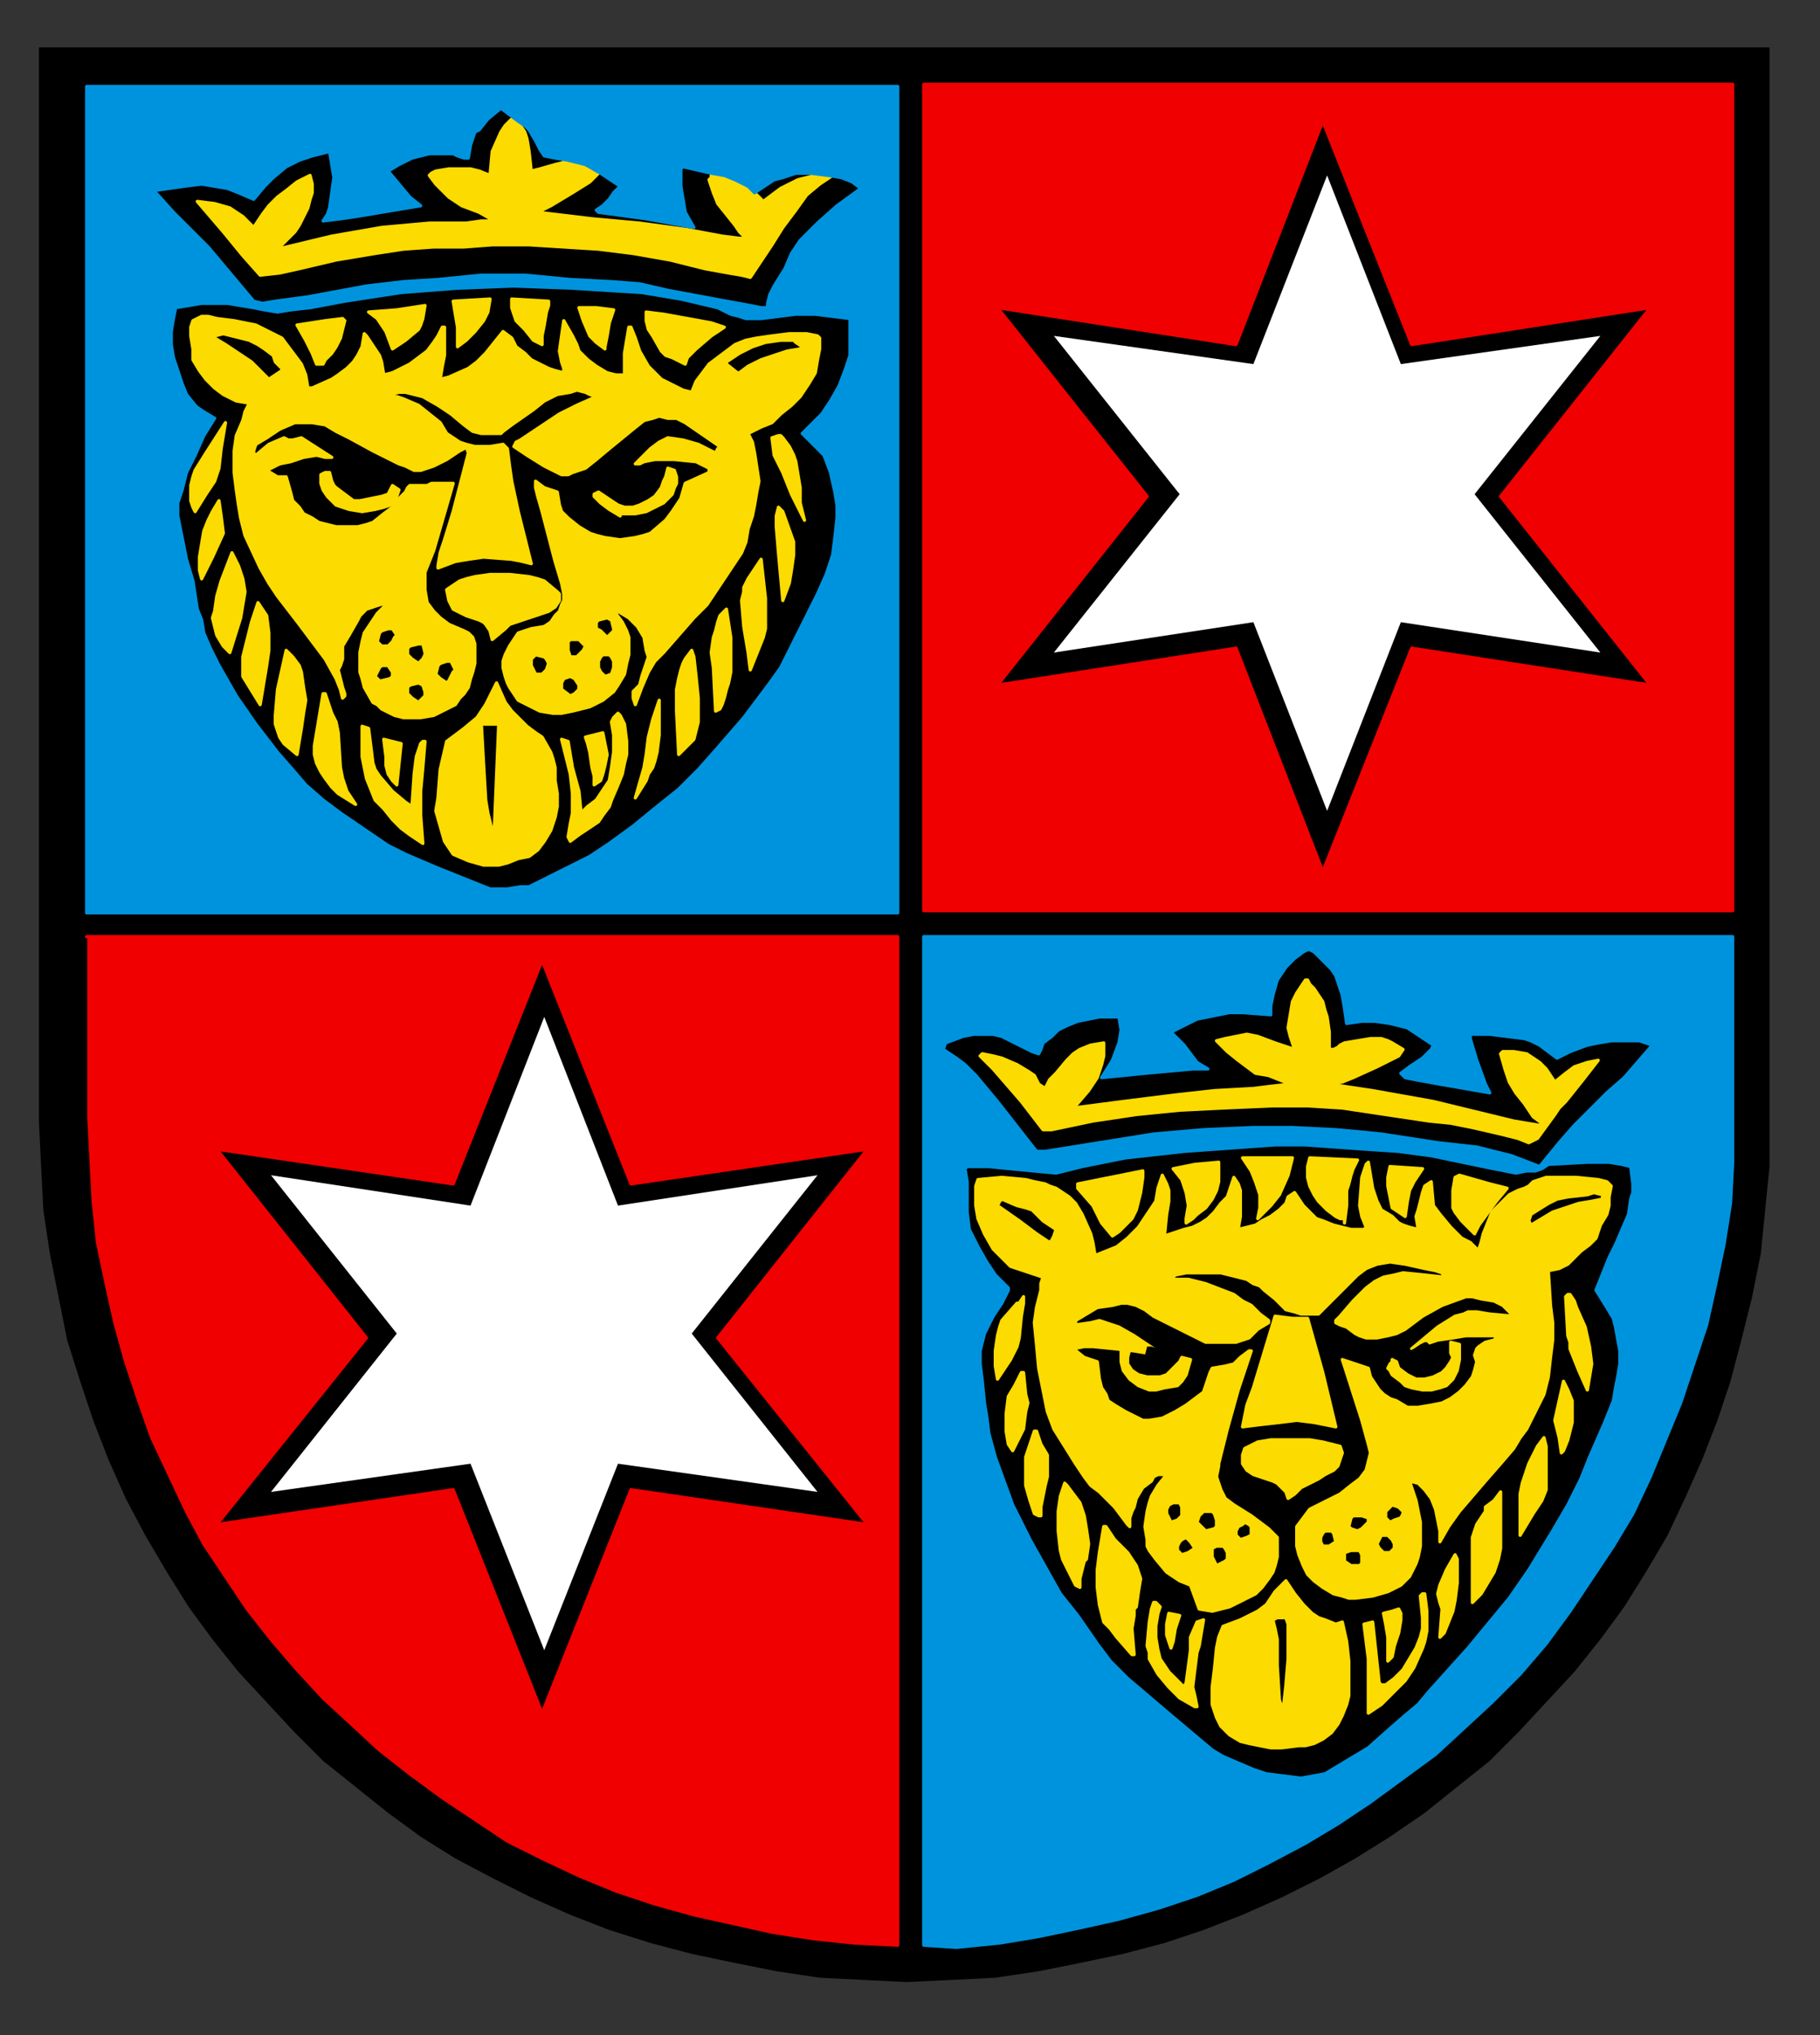
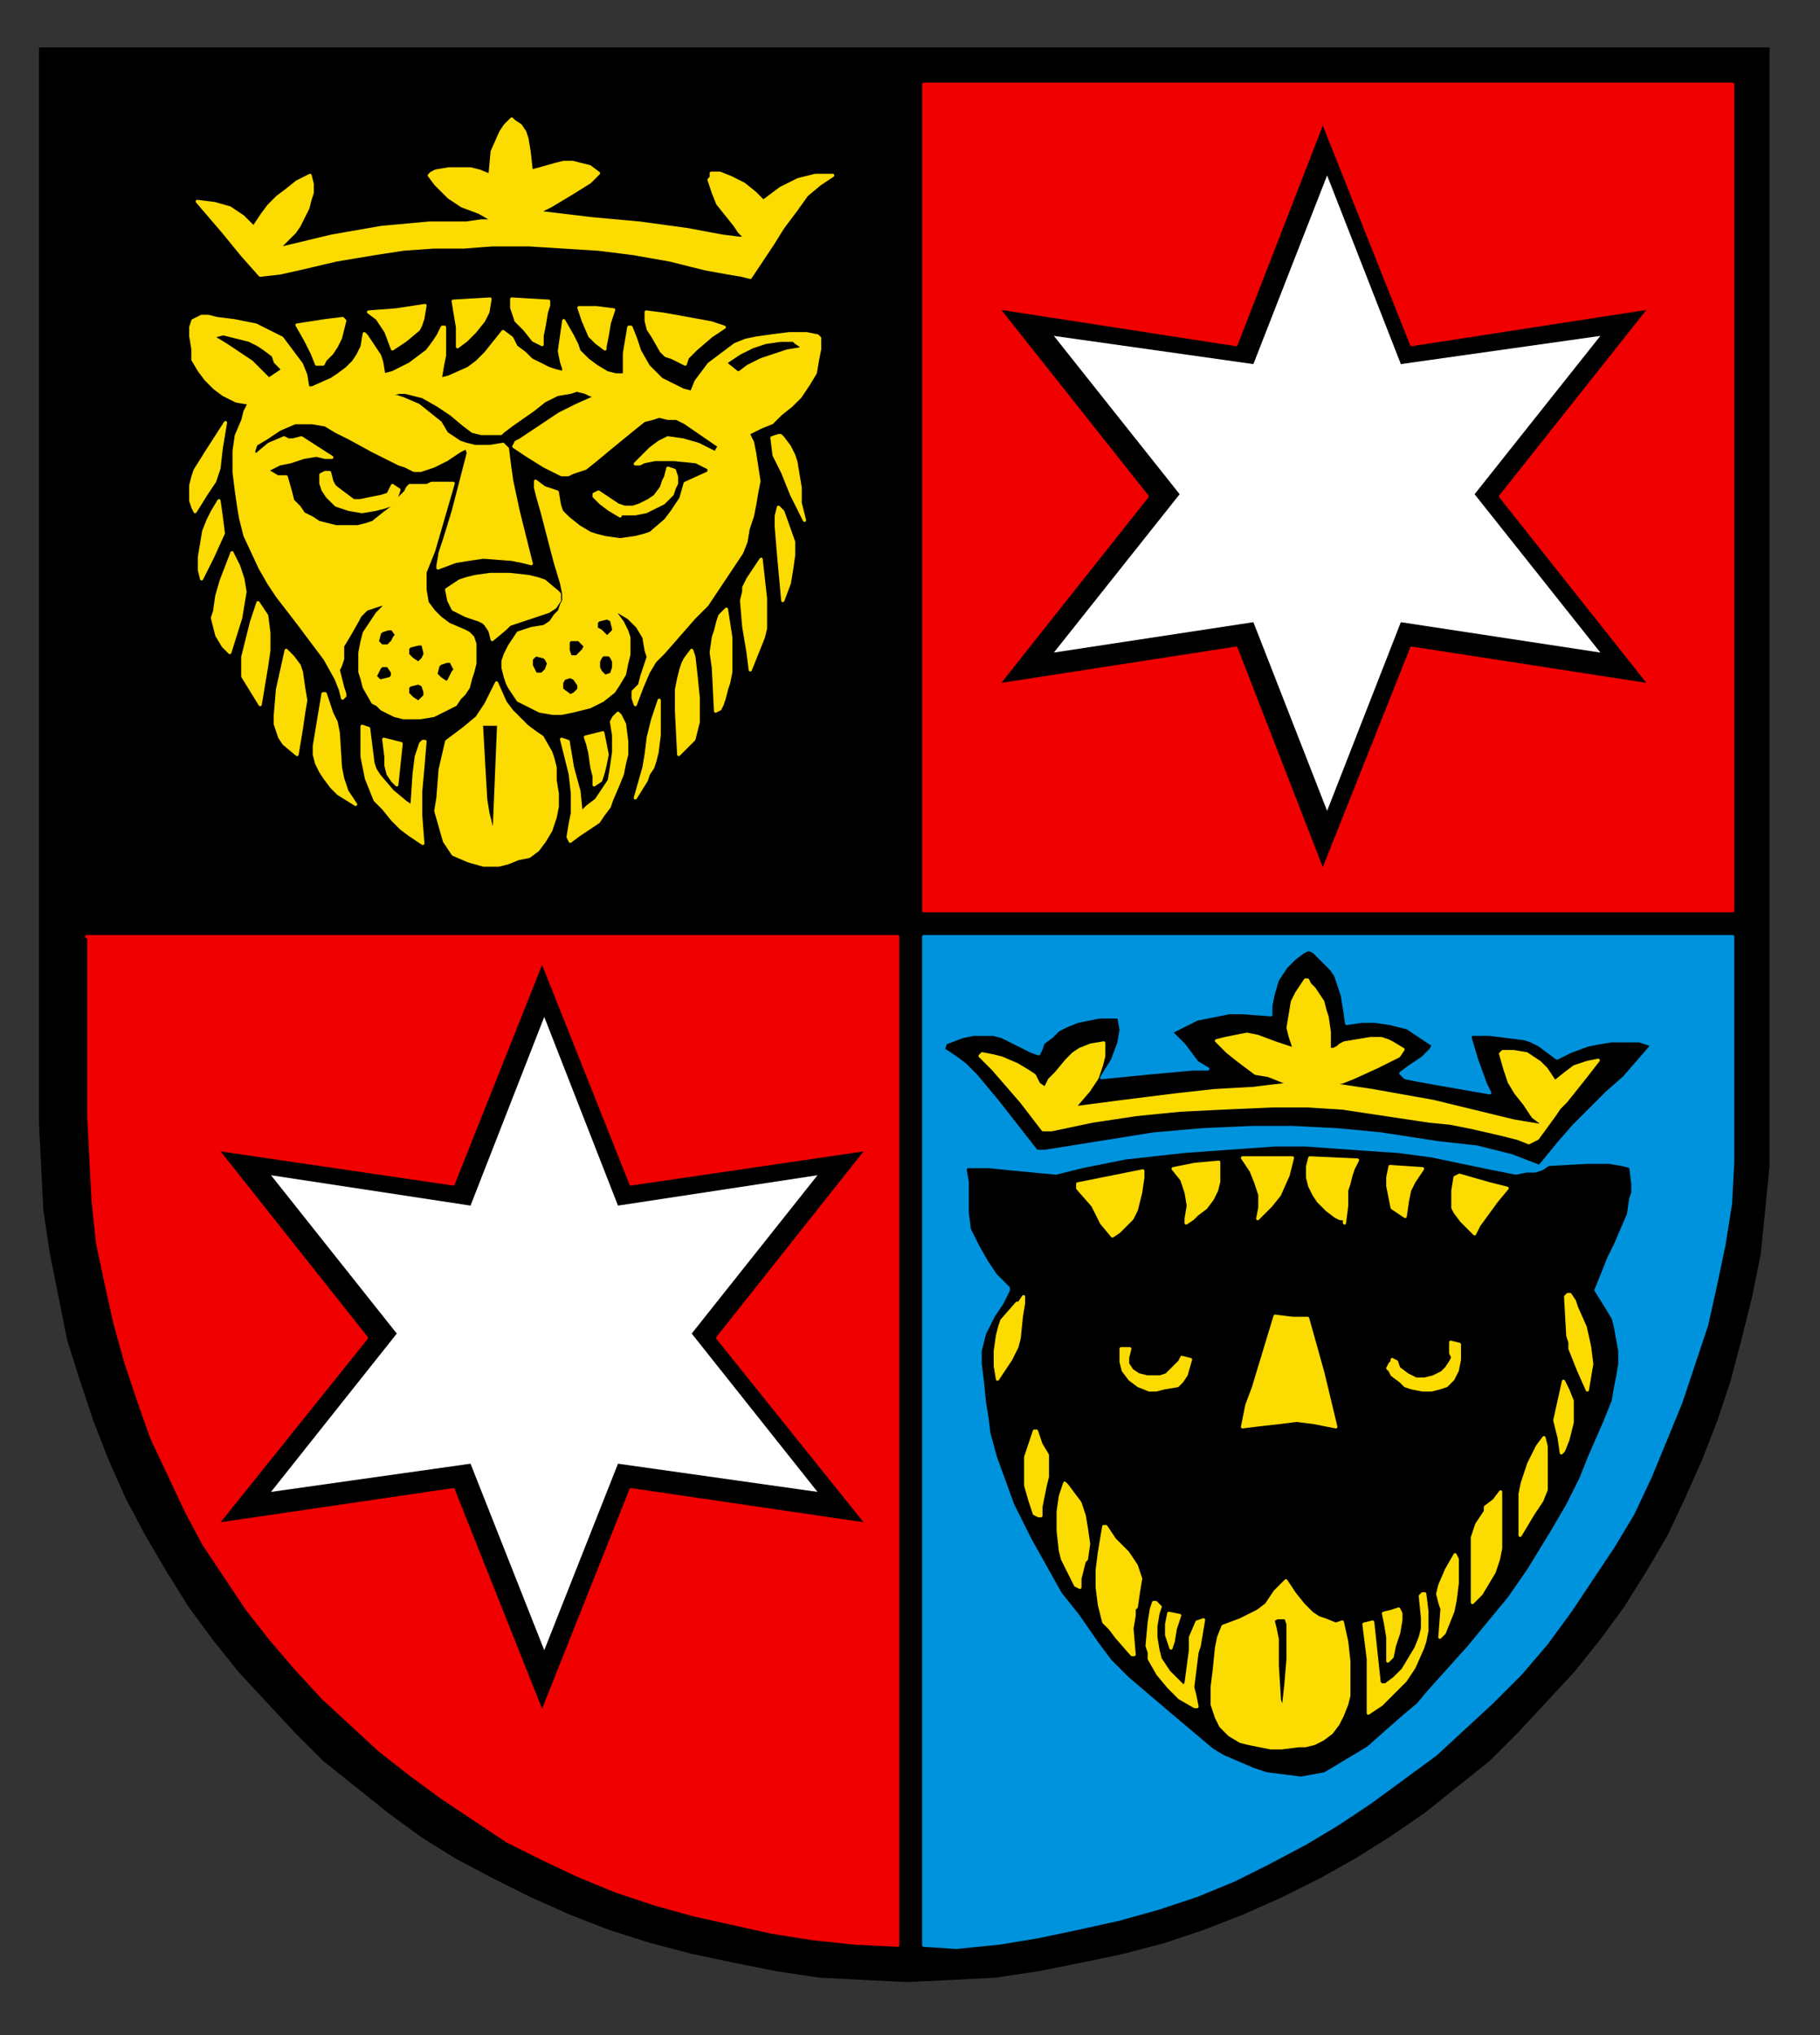
<svg xmlns="http://www.w3.org/2000/svg" version="1.1" id="svg2" x="0px" y="0px" viewBox="0 0 368.6 412.1" style="enable-background:new 0 0 368.6 412.1;" xml:space="preserve">
  <rect x="0" y="0" width="368.6" height="412.1" fill="#333333" stroke="none" />
  <style type="text/css">
	.st0{fill:#F00000;stroke:#F00000;stroke-width:0.15;stroke-linecap:round;stroke-linejoin:round;stroke-miterlimit:10;}
	.st1{fill:#FCDB00;stroke:#FCDB00;stroke-width:0.15;stroke-linecap:round;stroke-linejoin:round;stroke-miterlimit:10;}
	.st2{fill:#0093DD;stroke:#0093DD;stroke-width:0.15;stroke-linecap:round;stroke-linejoin:round;stroke-miterlimit:10;}
	.st3{fill:#FFFFFF;}
</style>
  <g id="layer1" transform="translate(-163.931,-404.867)">
    <g id="g6786" transform="matrix(4.392,0,0,4.392,-1549.401,-3051.253)">
      <path id="path3536" d="M392.3,789.1h79.4v49.6l0,0v2l-0.2,2l-0.2,2l-0.4,2l-0.5,2l-0.5,1.9l-0.6,1.8l-0.7,1.8l-0.8,1.8l-0.8,1.7    l-1,1.7l-1,1.6l-1.1,1.5l-1.2,1.5l-1.3,1.4l-1.3,1.4l-1.3,1.3l-1.5,1.2l-1.5,1.2l-1.6,1.1l-1.6,1l-1.6,0.9l-1.8,0.9l-1.8,0.8    l-1.8,0.7l-1.8,0.6l-1.9,0.5l-1.9,0.4l-2,0.4l-2,0.3l-2,0.1l-2.1,0.1l0,0l-2-0.1l-2-0.1l-2-0.3l-2-0.4l-1.9-0.4l-1.9-0.5l-1.9-0.6    l-1.8-0.7l-1.8-0.8l-1.8-0.9l-1.7-0.9l-1.6-1l-1.5-1.1l-1.5-1.2l-1.5-1.2l-1.3-1.3l-1.3-1.4l-1.3-1.4l-1.2-1.5l-1.1-1.5l-1-1.6    l-1-1.7l-0.9-1.7l-0.8-1.8l-0.7-1.8l-0.6-1.8l-0.6-1.9l-0.4-2l-0.4-2l-0.3-2l-0.1-2l-0.1-2V789.1z" />
      <path id="path3546" class="st0" d="M415.1,865.9l4.1-10.3l10.9,1.6l-6.9-8.6l6.9-8.7l-10.9,1.6l-4.1-10.3l-4.1,10.3l-10.9-1.6    l6.9,8.7l-6.9,8.6l10.9-1.6L415.1,865.9z M394.1,830.1h37.4v46.5l0,0l-2-0.1l-1.9-0.2l-1.9-0.3l-1.8-0.4l-1.8-0.4l-1.8-0.5    l-1.8-0.6l-1.7-0.7l-1.7-0.8l-1.6-0.8l-1.5-1l-1.5-1l-1.5-1.1l-1.4-1.1l-1.3-1.2l-1.3-1.2l-1.2-1.3l-1.2-1.4l-1.1-1.4l-1-1.5    l-1-1.5l-0.8-1.5l-0.8-1.7l-0.8-1.7l-0.6-1.7l-0.6-1.8l-0.5-1.8l-0.4-1.8l-0.4-1.9l-0.2-1.9l-0.1-1.9l-0.1-2V830.1z" />
      <path id="path3548" class="st0" d="M451.1,827.1l4.1-10.3l11,1.7l-6.9-8.7l6.9-8.7l-11,1.7l-4.1-10.3l-4,10.3l-11-1.7l6.9,8.7    l-6.9,8.7l11-1.7L451.1,827.1z M470,828.9h-37.3v-38.1H470V828.9z" />
      <path id="path3550" class="st1" d="M412.8,825.2l0.1-0.1l0,0l0.1-2.4l0.1-2.4h-0.8l0,0l0.1,1.8l0.1,1.7l0,0l0.1,0.6L412.8,825.2    L412.8,825.2z M415.1,820.9L415.1,820.9l0.4,0.7l0.1,0.3l0.1,0.4l0,0v0.6l0,0l0.1,0.6v0.6l0,0l-0.1,0.5l-0.2,0.6l-0.3,0.5    l-0.3,0.4l0,0l-0.4,0.3l-0.5,0.1l-0.5,0.2l-0.4,0.1l0,0h-0.7l0,0l-0.7-0.2l-0.7-0.3l0,0l-0.2-0.3l-0.2-0.3l0,0l-0.4-1.4l0,0    l0.1-0.6l0,0l0.1-1.3l0.3-1.3l0,0l0.8-0.6l0.6-0.5l0.4-0.6l0.5-1l0,0l0.4,0.9l0,0l0.3,0.4l0.3,0.3l0.4,0.4l0.4,0.3l0,0    L415.1,820.9L415.1,820.9z" />
      <path id="path3552" class="st1" d="M409.6,825.8L409.6,825.8l-0.6-0.4l-0.4-0.3l-0.4-0.4l0,0l-0.4-0.5l-0.4-0.4l-0.2-0.5l-0.2-0.5    l0,0l-0.2-1l0,0v-0.7v-0.7l0,0l0.3,0.1l0,0l0.1,0.8l0.1,0.8l0,0l0.1,0.3l0.2,0.3l0.6,0.7l0.6,0.5l0.3,0.2l0,0l0.1-1.5l0.1-0.8    l0.2-0.6l0,0l0.1-0.1h0.1l0,0l-0.1,1.2l-0.1,1.1v1.1L409.6,825.8L409.6,825.8z" />
      <path id="path3554" class="st1" d="M416.4,825.7L416.4,825.7L416.4,825.7l-0.1-0.2l0,0l0.1-0.6l0.1-0.5l0,0V824v-0.5l-0.1-0.9l0,0    l-0.1-0.4l-0.1-0.4l-0.1-0.4l-0.1-0.4l0,0l0.3,0.1l0,0l0.1,0.6l0.1,0.6l0.3,1.1l0,0l0.1,1l0,0l0.3-0.3l0.4-0.3l0,0l0.6-0.9l0,0    l0.1-0.6l0.1-0.7v-0.8l-0.1-0.6l0,0l0.1-0.2l0.2-0.2l0,0l0.1,0.1l0.2,0.4l0,0l0.1,0.8v0.6l-0.1,0.4l0,0l-0.1,0.5l-0.2,0.5l0,0    l-0.3,0.7l-0.1,0.3l-0.3,0.4l0,0l-0.2,0.3l-0.3,0.2l0,0l-0.6,0.4L416.4,825.7L416.4,825.7z" />
      <path id="path3556" class="st1" d="M406.5,824L406.5,824l-0.8-0.5l-0.3-0.3l-0.3-0.4l-0.2-0.3l-0.2-0.4l-0.1-0.4v-0.4l0,0l0.1-0.6    l0.1-0.6l0,0l0.1-0.6l0.1-0.6h0.1l0,0l0.3,0.9l0.2,0.4l0.1,0.5l0,0l0.1,1.6l0,0l0.1,0.5l0.2,0.6L406.5,824L406.5,824z" />
      <path id="path3558" class="st1" d="M419.4,823.7L419.4,823.7l0.2-0.7l0.2-0.7l0,0l0.1-0.6l0,0l0.1-0.8l0.2-0.8l0.2-0.6l0.1-0.3    l0,0v1.6l-0.1,0.8l-0.1,0.4l-0.1,0.3l0,0l-0.2,0.3l-0.1,0.3l0,0L419.4,823.7L419.4,823.7z" />
      <path id="path3560" class="st1" d="M408.4,823.1L408.4,823.1l-0.2-0.2l-0.2-0.3l0,0l-0.1-0.4v-0.4l-0.1-0.8l0,0l0.8,0.2l0,0    L408.4,823.1L408.4,823.1z" />
      <path id="path3562" class="st1" d="M417.5,823.1L417.5,823.1v-0.4l-0.1-0.4l0,0l-0.1-0.7l-0.1-0.4l-0.1-0.3l0,0l0.4-0.1l0.4-0.1    l0,0l0.1,0.5l0.1,0.5l-0.1,0.5l-0.1,0.4l0,0l-0.1,0.3L417.5,823.1L417.5,823.1z" />
      <path id="path3564" class="st1" d="M403.8,821.7L403.8,821.7l-0.6-0.5l-0.2-0.3l-0.1-0.3l0,0l-0.1-0.3v-0.4l0.1-1.2l0.4-1.8l0,0    l0.3,0.3l0.3,0.4l0.1,0.3l0,0l0.1,0.7l0.1,0.6l0,0l-0.1,0.6l-0.1,0.7L403.8,821.7L403.8,821.7z" />
      <path id="path3566" class="st1" d="M421.4,821.7L421.4,821.7l-0.1-2v-1l0.1-0.5l0.1-0.4l0,0l0.1-0.3l0.1-0.2l0.3-0.4l0.1,0.3l0,0    l0.1,0.9l0.1,1v0.6v0.5l-0.1,0.4l-0.1,0.4l0,0l-0.3,0.3L421.4,821.7L421.4,821.7z" />
      <path id="path3568" class="st1" d="M409.4,819.3L409.4,819.3l0.1-0.1l0.1-0.1l0.1-0.1v-0.2l0,0l-0.1-0.3l0,0l-0.2-0.1l0,0    l-0.4,0.1l0,0l-0.1,0.1l0,0v0.3l0,0l0.2,0.2L409.4,819.3L409.4,819.3z M407.7,818.3L407.7,818.3l0.4-0.1l0.1-0.1v-0.2l0,0    l-0.2-0.3l0,0h-0.3l0,0l-0.1,0.1l0,0l-0.2,0.4l0,0l0.2,0.2L407.7,818.3L407.7,818.3z M418,818.1L418,818.1l0.3-0.1l0,0l0.1-0.3    v-0.3l0,0l-0.1-0.2l-0.1-0.1l0,0h-0.3l0,0l-0.1,0.1l-0.1,0.2l0,0v0.3l0,0l0.1,0.2L418,818.1L418,818.1z M414.8,818L414.8,818h0.3    l0,0l0.2-0.2l0.1-0.3l0,0l-0.1-0.2l-0.1-0.1l-0.4-0.1l-0.2,0.2l0,0v0.3l0.1,0.2L414.8,818L414.8,818z M416.4,817.2L416.4,817.2    h0.3l0.2-0.2l0.1-0.1l0.1-0.2l0,0l-0.1-0.1l0,0l-0.1-0.1l-0.1-0.1l0,0h-0.4l0,0l-0.1,0.1v0.4L416.4,817.2z M402.5,804.4    L402.5,804.4l0.6-0.4l0,0v-0.1l-0.1-0.1l-0.2-0.2l0,0l-0.1-0.3l0,0l-0.4-0.3l-0.3-0.2l-0.4-0.2l-0.4-0.1l-0.4-0.1l-0.4-0.1    l-0.4,0.1h-0.4l0,0l0.4,0.1l0,0l0.5,0.3l0.6,0.4l0.6,0.4l0.4,0.4l0,0L402.5,804.4L402.5,804.4z M424.1,804.1L424.1,804.1h0.1l0,0    l0.4-0.3l0,0l0.6-0.3l0.6-0.2l0.6-0.2l0.6-0.1l0,0l0.1-0.1l0,0l-0.3-0.2l-0.1-0.1h-0.6l0,0l-0.7,0.1l-0.6,0.2l-0.6,0.3l-0.6,0.4    v0.1l0,0L424.1,804.1L424.1,804.1z M410.7,818.4L410.7,818.4l0.1-0.1l0.1-0.2l0.1-0.2l0.1-0.1l0,0l-0.2-0.4l0,0h-0.2l0,0l-0.3,0.1    l0,0l-0.1,0.1l0,0l-0.1,0.4l0,0l0.2,0.2L410.7,818.4L410.7,818.4z M409.4,817.5L409.4,817.5l0.1-0.1l0.1-0.1l0.1-0.2v-0.1l0,0    l-0.1-0.4l0,0h-0.2l0,0l-0.4,0.1l0,0l-0.1,0.1l0,0v0.3l0,0l0.2,0.2L409.4,817.5L409.4,817.5z M408,816.7L408,816.7l0.1-0.1    l0.1-0.1l0.1-0.2l0.1-0.1l0,0l-0.2-0.3l0,0H408l0,0l-0.3,0.1l0,0l-0.1,0.1l0,0l-0.1,0.4l0,0l0.2,0.2L408,816.7L408,816.7z     M416.4,819L416.4,819l0.2-0.1l0.1-0.1l0.1-0.1v-0.2l0,0l-0.2-0.3l0,0l-0.2-0.1l0,0l-0.3,0.1l0,0l-0.1,0.2v0.3l0,0L416.4,819    L416.4,819z M418.1,816.3L418.1,816.3l0.1-0.1l0.1-0.1l0.1-0.1v-0.1l0,0l-0.1-0.4l0,0l-0.2-0.1l0,0l-0.4,0.1l0,0l-0.1,0.1l0,0v0.3    l0,0l0.2,0.1L418.1,816.3L418.1,816.3z M411,809.2L411,809.2l-0.9,3.1l0,0l-0.4,1l0,0v0.8l0,0l0.1,0.6l0.3,0.4l0.3,0.3l0.4,0.3    l0.7,0.3l0.2,0.1l0.2,0.2l0,0l0.1,0.3v0.3v0.6l0,0l-0.1,0.4l-0.1,0.3l-0.1,0.4l-0.2,0.3l-0.2,0.2l-0.2,0.3l-0.6,0.3l0,0l-0.4,0.2    l0,0l-0.6,0.1H409l0,0h-0.3l-0.4-0.1l-0.6-0.3l0,0l-0.2-0.2l-0.2-0.1l0,0l-0.4-0.7l-0.1-0.4l-0.1-0.3l0,0v-0.4V817l0.1-0.5    l0.1-0.4l0,0l0.6-0.9l0,0l0.5-0.5l0,0l-0.4,0.1l-0.3,0.1l-0.3,0.1l-0.3,0.3l-0.1,0.2l0,0l-0.4,0.7l0,0l-0.3,0.5l0,0v0.6l-0.1,0.3    l-0.1,0.2l0,0l0.2,0.8l0,0l0.1,0.3l0,0v0.1l-0.1,0.1l0,0l-0.1-0.4l-0.2-0.5l-0.5-0.9l-0.6-0.8l-0.6-0.8l0,0l-1-1.3l0,0l-0.4-0.6    l-0.4-0.7l0,0l-0.7-1.5l0,0l-0.2-0.8l-0.1-0.6l-0.1-0.7l-0.1-0.8l0,0v-1l0,0l0.1-0.7l0.3-0.7l0,0l0.1-0.4l0.2-0.4l0,0l-0.6-0.1    l-0.6-0.3l-0.4-0.3l-0.4-0.4l-0.3-0.4l-0.3-0.5L399,803l-0.1-0.6l0,0V802l0.1-0.3l0,0l0.4-0.2l0,0h0.3l0.4,0.1l0.8,0.1l0,0    l0.5,0.1l0.5,0.1l0.4,0.2l0.4,0.2l0.4,0.2l0.3,0.4l0.3,0.4l0.3,0.4l0,0l0.2,0.5l0.1,0.6l0,0h0.2l0,0l0.9-0.4l0.3-0.2l0.4-0.3    l0.3-0.3l0.2-0.3l0.2-0.4l0.1-0.6l0,0l0.1,0.1l0,0l0.4,0.6l0.2,0.3l0.1,0.3l0.1,0.6l0,0l0.4-0.1l0.4-0.2l0.4-0.2l0.4-0.3l0.4-0.3    l0.3-0.4l0.2-0.3l0.2-0.4h0.1l0,0v1.3l-0.1,0.5l-0.1,0.6l0,0l0.4-0.1l0,0l0.9-0.4l0.4-0.3l0.4-0.4l0,0l0.4-0.5l0.4-0.5l0,0    l0.4,0.3l0.2,0.4l0,0l0.4,0.3l0.3,0.3l0.4,0.2l0.4,0.2l0,0l0.3,0.1l0.4,0.1l0,0v-0.2l-0.1-0.3l-0.1-0.5l0,0l0.1-0.7l0.1-0.7l0,0    l0.4,0.7l0.2,0.4l0.1,0.3l0,0l0.4,0.4l0.4,0.3l0.5,0.3l0.4,0.1l0,0h0.4l0,0v-1l0,0l0.1-0.6l0.1-0.6h0.1l0,0l0.2,0.5l0.2,0.6l0,0    l0.4,0.7l0,0l0.3,0.3l0.3,0.3l0,0l1,0.5l0,0l0.4,0.1l0,0l0.2-0.5l0.3-0.4l0.3-0.4l0.4-0.3l0.4-0.3l0.4-0.3l0.5-0.2l0.5-0.1l0,0    l0.7-0.1l0,0l0.8-0.1h0.8l0,0l0.5,0.1l0,0l0.1,0.1l0,0v0.5l-0.1,0.5l0,0l-0.1,0.6l-0.3,0.5l0,0l-0.4,0.6l-0.4,0.4l0,0l-0.5,0.4    l-0.4,0.4l-0.5,0.2l-0.6,0.3l0,0l0.2,0.4l0.1,0.5l0,0l0.2,1.3l0,0l-0.1,0.5l-0.1,0.6l-0.1,0.5l-0.2,0.6l0,0l-0.1,0.6l-0.2,0.5l0,0    l-0.8,1.2l-0.4,0.6l-0.4,0.6l0,0l-0.6,0.6l0,0l-1.4,1.6l0,0l-0.4,0.4l-0.3,0.5l0,0l-0.3,0.7l-0.3,0.8l0,0l-0.1-0.3v-0.3l0,0    l0.1-0.1l0.2-0.2l0.1-0.4l0,0l0.1-0.3l0.1-0.3l0,0l0.1-0.3l-0.1-0.3l-0.1-0.6l-0.3-0.5l-0.4-0.4l0,0l-0.5-0.3l0,0l-0.1,0.1l0,0    l0.3,0.4l0.2,0.4l0.1,0.3l0,0v0.4v0.4l0,0l-0.1,0.4l-0.1,0.5l-0.3,0.5l-0.2,0.3l0,0l-0.5,0.4l-0.6,0.3l0,0l-0.8,0.2l-0.5,0.1h-0.4    l0,0l-0.6-0.1l-0.6-0.3l0,0l-0.4-0.2l0,0l-0.2-0.3l-0.2-0.3l0,0l-0.1-0.2l-0.1-0.3l-0.1-0.4v-0.3l0,0l0.1-0.3l0.2-0.4l0.4-0.6l0,0    l0.6-0.2l0.6-0.1l0,0l0.3-0.2l0.2-0.3l0,0l0.2-0.2l0.1-0.3l0,0l0.1-0.2v-0.3l-0.1-0.5l-0.3-1l-0.6-2.3l0,0l-0.2-0.7l-0.1-0.4v-0.3    l0,0l0.4,0.3l0,0l0.3,0.1l0.3,0.1l0,0l0.1,0.6l0,0l0.1,0.3l0.3,0.3l0.5,0.4l0,0l0.5,0.3l0,0l0.3,0.1l0.4,0.1l0.7,0.1l0.7-0.1    l0.4-0.1l0.3-0.1l0,0l0.7-0.6l0,0l0.3-0.4l0,0l0.4-0.6l0.2-0.7l0,0l1.1-0.5v-0.2l0,0l-0.6-0.3l0,0l-1-0.1h-0.9l0,0l-0.5,0.1    l-0.2,0.1h-0.2l0,0l0.7-0.7l0.4-0.3l0.4-0.2l0,0l0.7,0.1l0.7,0.2l0,0l0.4,0.2l0.2,0.1l0.2,0.1l0,0l0.1-0.2l0.1-0.1l0,0l-1.6-1.1    l0,0l-0.4-0.2h-0.4l0,0l-0.4-0.1l-0.3,0.1l0,0l-0.4,0.1l-0.5,0.4l-1.1,0.9l-0.6,0.5l-0.5,0.4l-0.6,0.2l-0.2,0.1h-0.3l0,0l-0.4-0.2    l-0.4-0.2l-0.8-0.5l0,0l-0.6-0.4l0,0l0.1-0.2l0,0l0.2-0.1l0,0l0.9-0.6l0.9-0.6l0,0l0.8-0.4l0.9-0.4l0,0l-0.3-0.1l-0.2-0.1l0,0    l-0.4-0.1l-0.3,0.1l-0.6,0.1l-0.6,0.3l-0.5,0.4l-1,0.7l-0.4,0.3l-0.1,0.1h-0.2l0,0h-0.3h-0.4l0,0l-0.4-0.1l-0.4-0.3l-0.6-0.5l0,0    l-0.6-0.4l-0.7-0.4l-0.4-0.1l-0.4-0.1h-0.3l-0.4,0.1v0.1l0,0h0.3l0.3,0.1l0.7,0.3l0.5,0.4l0.5,0.4l0,0l0.3,0.5l0,0l0.3,0.2    l0.3,0.2l0.3,0.1l0.4,0.1l0,0h0.3h0.4l0.6-0.1l0,0l0.2,0.2l0,0l0.1,0.8l0.1,0.7l0.3,1.4l0,0l0.6,2.4l0,0l-0.4-0.1l-0.5-0.1l0,0    l-1.3-0.1l-0.7,0.1l-0.6,0.1l0,0l-0.8,0.3v-0.1l0,0l0.1-0.6l0.2-0.6l0.4-1.3l0,0l0.7-2.7l0,0l-0.1-0.3l0,0l-0.1,0.1l-0.2,0.1l0,0    l-0.6,0.4l-0.6,0.3l-0.3,0.1l-0.3,0.1l0,0h-0.3l0,0l-0.4-0.2l-0.3-0.1l0,0l-1.2-0.6l-1.1-0.6l0,0l-0.6-0.3l-0.5-0.3l-0.6-0.1h-0.4    h-0.4l0,0l-0.7,0.3l0,0l-0.6,0.4l-0.5,0.3l0,0l-0.1,0.3v0.1l0.1,0.1l0,0l0.6-0.5l0.7-0.3l0,0l0.2,0.1h0.2l0.4-0.1l0,0l1.4,0.9l0,0    h-0.3l-0.4-0.1l0,0l-0.6,0.1l-0.6,0.2l-0.5,0.1l-0.6,0.3l0,0l0.5,0.3h0.4l0,0l0.2,0.7l0,0l0.1,0.4l0.3,0.3l0.2,0.3l0.4,0.2    l0.3,0.2l0.4,0.1l0.4,0.1h0.4l0,0h0.6l0.4-0.1l0.3-0.1l0,0l0.5-0.4l0.4-0.3l0,0l0.2-0.3l0.1-0.1l0.1-0.1l0,0l0.1-0.1l0.1-0.1    l0.1-0.2l0.1-0.1l0,0h0.3h0.3h0.2l0.2-0.1H411z" />
      <path id="path3570" class="st1" d="M423.1,819.7L423.1,819.7l-0.1-2l0,0l-0.1-0.7l0.1-0.7l0.1-0.3l0.1-0.4l0.1-0.3l0.3-0.3l0,0    l0.2,1.3v1.1v0.5l-0.1,0.5l0,0l-0.1,0.3l-0.1,0.4l0,0l-0.1,0.3l-0.1,0.2L423.1,819.7L423.1,819.7z" />
      <path id="path3572" class="st1" d="M402.1,819.4L402.1,819.4l-0.8-1.3l0,0v-0.5v-0.4l0,0l0.2-0.8l0.2-0.8l0.3-0.9l0,0l0.4,0.6l0,0    l0.1,0.8v0.8l0,0l-0.1,0.7l-0.1,0.6l0,0L402.1,819.4L402.1,819.4z" />
      <path id="path3574" class="st1" d="M424.7,817.8L424.7,817.8l-0.1-0.8l-0.2-1.2l-0.1-1.2l0.1-0.4V814l0,0l0.2-0.4l0.2-0.3l0.4-0.6    l0,0l0.1,0.9l0.1,0.9v0.9v0.5l-0.1,0.4l0,0L424.7,817.8L424.7,817.8z" />
      <path id="path3576" class="st1" d="M400.7,817L400.7,817l-0.3-0.3l-0.3-0.5l0,0l-0.1-0.4l-0.1-0.4l0,0l0.1-0.3l0,0l0.1-0.7    l0.2-0.7l0.5-1.3l0,0l0.3,0.6l0.2,0.6l0.1,0.6l0,0l-0.2,1.2l0,0L400.7,817L400.7,817z" />
      <path id="path3578" class="st1" d="M412.8,816.4L412.8,816.4l-0.1-0.4l-0.2-0.3l0,0l-0.1-0.1l-0.2-0.1l-0.6-0.2l-0.6-0.3l-0.1-0.2    l-0.1-0.2l0,0l-0.1-0.5l0,0l0.3-0.2l0.3-0.2l0.3-0.1l0.4-0.1l0,0l0.7-0.1h0.9l0.9,0.1l0.4,0.1l0.3,0.1l0.6,0.5l0,0l0.1,0.1v0.1    v0.2l0,0l-0.2,0.3l0,0l-0.3,0.2l-0.3,0.1l-0.6,0.2l-0.6,0.2l-0.3,0.1l-0.2,0.2l0,0L412.8,816.4L412.8,816.4z" />
      <path id="path3580" class="st1" d="M426.2,814.6L426.2,814.6l-0.1-1.1l-0.1-1.1l-0.1-1.2v-0.5l0.1-0.4l0,0l0.1,0.1l0.1,0.1l0,0    l0.5,1.4l0,0v0.6l-0.1,0.7l-0.1,0.6L426.2,814.6L426.2,814.6z" />
      <path id="path3582" class="st1" d="M399.4,813.6L399.4,813.6l-0.1-0.4l0,0v-0.6l0.1-0.6l0.1-0.6l0.2-0.5l0,0l0.2-0.4l0.3-0.5l0,0    l0.1,0.7l0.1,0.8l0,0l-0.5,1.1L399.4,813.6L399.4,813.6z" />
      <path id="path3584" class="st1" d="M427.2,810.9L427.2,810.9l-0.6-1.2l-0.4-1l-0.4-0.8l0,0l-0.1-0.8l0,0l0.3-0.1l0,0h0.1l0.1,0.1    l0.3,0.4l0.2,0.4l0.1,0.3l0,0l0.1,0.6l0.1,0.6l0,0v0.7L427.2,810.9L427.2,810.9z" />
      <path id="path3586" class="st1" d="M418.7,810.7L418.7,810.7l-0.5-0.3l-0.4-0.3l0,0l-0.3-0.3v-0.1l0,0l0.2-0.1l0,0l0.6,0.4    l0.3,0.2l0.3,0.1l0,0h0.4l0.3-0.1l0.4-0.2l0.3-0.2l0,0l0.3-0.4l0.1-0.3l0.1-0.2l0.1-0.4l0,0l0.3,0.1l0,0l0.1,0.3v0.3l0,0l-0.1,0.2    l-0.1,0.3l-0.4,0.4l0,0l-0.4,0.2l-0.4,0.2l0,0l-0.5,0.1H418.7L418.7,810.7z" />
      <path id="path3588" class="st1" d="M399.1,810.5L399.1,810.5l-0.1-0.2l-0.1-0.3l0,0v-0.7l0,0l0.1-0.4l0.1-0.3l0.5-0.8l0.9-1.4l0,0    l-0.1,0.6l-0.1,0.6l0,0l-0.1,0.9l-0.2,0.6l-0.4,0.6L399.1,810.5L399.1,810.5z" />
      <path id="path3590" class="st1" d="M408.5,809.5L408.5,809.5l-0.1,0.3l-0.1,0.2l-0.2,0.2l0,0l-0.3,0.1l-0.4,0.1l-0.6,0.1l0,0    l-0.6-0.1l-0.6-0.2l0,0l-0.4-0.4l-0.2-0.3l-0.1-0.3l0,0v-0.4l0,0l0.2-0.1h0.2l0,0l0.1,0.4l0.1,0.2l0.1,0.1l0,0l0.8,0.6l0,0h0.3    l0.5-0.1l0.5-0.1l0.3-0.1l0,0l0.1-0.2l0.1-0.2l0,0L408.5,809.5L408.5,809.5L408.5,809.5z" />
      <path id="path3592" d="M419.2,809.5L419.2,809.5l-0.5-0.3l0,0l-0.1-0.1l0,0l0.8-0.3l0.4-0.1l0.3-0.1l0,0v0.1l-0.1,0.2l0,0    l-0.1,0.2l-0.2,0.1l-0.2,0.1L419.2,809.5L419.2,809.5z" />
      <path id="path3594" d="M406.9,809.5L406.9,809.5l-0.4-0.3l0,0l-0.1-0.2l-0.1-0.3l0,0l1.3,0.3l0,0l-0.1,0.3l0,0l-0.3,0.1    L406.9,809.5L406.9,809.5z" />
      <path id="path3596" class="st1" d="M404.7,803.7L404.7,803.7l-0.2-0.5l-0.3-0.6l-0.4-0.7l0,0l1.3-0.2l0.8-0.1l0,0l0.1,0.1l0,0    l-0.1,0.4l-0.1,0.4l-0.2,0.4l-0.2,0.3l0,0l-0.3,0.3l-0.1,0.2H404.7L404.7,803.7z" />
      <path id="path3598" class="st1" d="M421.7,803.7L421.7,803.7l-0.6-0.3l-0.3-0.1l-0.2-0.2l0,0l-0.4-0.7l-0.2-0.3l-0.1-0.4l0,0v-0.4    l0,0l0.8,0.1l1.1,0.2l1.1,0.2l0.6,0.2l0,0l-0.3,0.2l-0.3,0.2l0,0l-0.7,0.6l-0.4,0.4L421.7,803.7L421.7,803.7z" />
      <path id="path3600" class="st1" d="M418,803L418,803l-0.4-0.3l-0.3-0.3l0,0l-0.3-0.7l-0.2-0.6l0,0h0.8l0.8,0.1l0,0l-0.2,0.6    l-0.1,0.6l0,0l-0.1,0.5L418,803L418,803z" />
      <path id="path3602" class="st1" d="M408.2,803L408.2,803l-0.3-0.8l-0.2-0.3l-0.2-0.3l0,0l-0.4-0.3l0,0l1.3-0.1l1.3-0.2l0,0    l-0.1,0.6l-0.1,0.3l-0.1,0.2l0,0l-0.6,0.5L408.2,803L408.2,803z" />
      <path id="path3604" class="st1" d="M411.2,802.9L411.2,802.9v-0.5V802l0,0l-0.1-0.6l-0.1-0.6l0,0l1.7-0.1l0,0l-0.1,0.6l0,0    l-0.2,0.4l-0.4,0.5l-0.4,0.4L411.2,802.9L411.2,802.9z" />
      <path id="path3606" class="st1" d="M415.1,802.8L415.1,802.8l-0.2-0.1l-0.2-0.1l-0.4-0.5l-0.4-0.4l-0.1-0.3l0,0l-0.1-0.3v-0.4l0,0    l1.7,0.1l0,0v0.2l-0.1,0.3l-0.1,0.6l0,0l-0.1,0.5L415.1,802.8L415.1,802.8z" />
      <path id="path3608" class="st1" d="M424.7,799.7L424.7,799.7l-0.4-0.1l-0.6-0.1l-1.1-0.2l0,0l-1.6-0.4l-1.7-0.3l-1.6-0.2l-1.6-0.1    l0,0l-1.6-0.1h-1.7l0,0l-1.3,0.1h-1.4l-1.4,0.1l-1.3,0.2l0,0l-1.8,0.3l-1.7,0.4l0,0l-0.9,0.2l-0.9,0.1l0,0l-0.8-0.9l-0.9-1.1    l-1.2-1.4l0,0l0.8,0.1l0.7,0.2l0,0l0.3,0.2l0.3,0.2l0.5,0.5l0,0l0.4-0.6l0.3-0.4l0.4-0.4l0,0l0.4-0.3l0.5-0.4l0.6-0.3l0,0l0.1,0.4    v0.4l-0.1,0.3l0,0l-0.1,0.4l-0.2,0.4l-0.2,0.4l-0.2,0.3l0,0l-0.8,0.8l0,0l2.5-0.6l2.3-0.4l1.1-0.1l1.1-0.1l0,0h0.9h0.8l0.7-0.1    h0.6l0,0l-0.7-0.4l-0.8-0.3l-0.6-0.4l-0.3-0.3l-0.3-0.3l0,0l-0.3-0.4l0,0l0.1-0.1l0.2-0.1l0.6-0.1h0.6h0.4l0,0l0.4,0.1l0.5,0.2    l0,0l0.1-1.1l0,0l0.4-0.9l0,0l0.2-0.3l0.3-0.3l0,0l0.1,0.1l0.3,0.2l0,0l0.2,0.3l0.1,0.3l0.1,0.6l0.1,0.9l0,0l0.4-0.1l0.7-0.2    l0.4-0.1h0.4l0.4,0.1l0.4,0.1l0,0l0.4,0.3l0,0l-0.4,0.4l-0.8,0.5l-1,0.6l-0.6,0.3l0,0l2.5,0.3l0,0l2.2,0.2l2.2,0.3l0,0l1.6,0.3    l0.8,0.1h0.3l0,0l-0.3-0.3l-0.2-0.3l0,0l-0.8-1l0,0l-0.2-0.5l-0.2-0.6l0,0l0.1-0.1v-0.2l0,0h0.4l0,0l0.5,0.2l0.6,0.3l0.5,0.4    l0.4,0.4l0,0l0.8-0.6l0.8-0.4l0.4-0.1l0.4-0.1l0,0h0.4h0.4l0,0l-0.6,0.4l-0.6,0.5l0,0l-0.5,0.7l-0.6,0.8l-0.5,0.8L424.7,799.7    L424.7,799.7z" />
      <path id="path3610" class="st1" d="M449.2,865.6l0.1-0.1l0,0l0.1-0.9l0.1-1.2v-1.1v-0.5l-0.1-0.3l0,0h-0.3H449l-0.2,0.1l0,0    l0.1,0.4l0.1,0.5v0.8l0,0v0.4l0,0l0.1,1.6l0,0L449.2,865.6L449.2,865.6z M452,861.7L452,861.7l0.2,0.9l0.1,0.9l0,0v0.8v0.8l0,0    l-0.1,0.4l-0.2,0.5l-0.2,0.4l-0.3,0.4l0,0l-0.4,0.3l-0.4,0.2l0,0l-0.4,0.1h-0.3l-0.8,0.1l0,0h-0.5l-0.5-0.1l-0.5-0.1l-0.4-0.1l0,0    l-0.5-0.3l-0.4-0.4l0,0l-0.2-0.4l0,0l-0.1-0.3l-0.1-0.3l0,0v-0.4v-0.4l0.1-0.8l0,0l0.1-1l0.1-0.5l0.2-0.5l0,0l0.8-0.3l0.8-0.4l0,0    l0.4-0.3l0,0l0.4-0.6l0.3-0.3l0.2-0.2l0,0l0.4,0.6l0.4,0.5l0.4,0.4l0.3,0.2l0.3,0.1l0,0l0.5,0.2L452,861.7L452,861.7z" />
      <path id="path3612" class="st1" d="M453.2,865.9L453.2,865.9l0.6-0.4l0,0l0.3-0.3l0.3-0.3l0.5-0.5l0,0l0.4-0.6l0,0l0.4-0.9l0,0    l0.1-0.3l0.1-0.5v-0.9l0,0l-0.1-0.8l0,0h-0.1l-0.1,0.1l0,0l0.1,1v0.5l-0.1,0.4l0,0l-0.2,0.5l-0.3,0.5l-0.3,0.5l-0.4,0.4l0,0    l-0.4,0.3h-0.2l0,0l-0.1-0.1l0,0l-0.3-2.8l-0.4,0.1l0,0l0.1,0.8l0.1,0.8l0,0v0.6v0.6v1.1l0,0L453.2,865.9L453.2,865.9z" />
      <path id="path3614" class="st1" d="M445.2,865.6h0.1l0,0l-0.1-0.5l-0.1-0.4l0,0l0.1-0.8l0.1-0.8l0,0l0.1-0.3l0,0l0.2-1.2l0,0    l-0.3,0.1l0,0l-0.3,0.7L445,863l-0.2,1.5l0,0l-0.1,0.2l0,0l-0.3-0.3L444,864l-0.2-0.3l0,0l-0.2-0.3l-0.1-0.4l-0.1-0.6l0,0v-0.5    l0.1-0.6l0,0l0.1-0.3l0,0l-0.1-0.1l-0.1-0.1h-0.1l0,0l-0.1,0.3l-0.1,0.6l-0.1,1.1l0,0l0.1,0.3v0.3l0,0l0.4,0.7l0.5,0.6l0.5,0.5    L445.2,865.6L445.2,865.6z" />
      <path id="path3616" class="st1" d="M454.1,863.5L454.1,863.5l0.2-0.2l0,0l0.1-0.5l0.2-0.6l0.1-0.6v-0.3l-0.1-0.2l0,0l-0.3,0.1    l-0.4,0.1l0,0l0.1,0.5l0.1,0.6l0,0L454.1,863.5L454.1,863.5z" />
      <path id="path3618" class="st1" d="M442.3,863.2h0.1l0,0l-0.1-1.2l0.1-0.6v-0.3l0.1-0.1l0,0l0.1-0.7l0.1-0.6l0,0l-0.1-0.3    l-0.1-0.3l-0.4-0.6l0,0l-0.3-0.3l-0.3-0.3l0,0l-0.4-0.6H441l0,0l-0.1,0.6l-0.1,0.6l0,0l-0.1,0.8v0.8l0.1,0.8l0.1,0.4l0.1,0.4l0,0    l0.3,0.3l0.3,0.4L442.3,863.2L442.3,863.2z" />
      <path id="path3620" class="st1" d="M444.1,862.9L444.1,862.9L444.1,862.9l0.1-0.3l0,0l0.1-0.6l0.2-0.6l0,0l-0.5-0.1l0,0l-0.1,0.5    v0.5l0,0L444.1,862.9L444.1,862.9z" />
      <path id="path3622" class="st1" d="M456.5,862.4L456.5,862.4L456.5,862.4l0.2-0.2l0,0l0.4-1l0,0l0.1-0.5l0.1-0.8v-0.8v-0.3    l-0.1-0.2l0,0l-0.4,0.7l-0.3,0.7l0,0l-0.1,0.4l0,0l0.1,0.4l0.1,0.3l0,0L456.5,862.4L456.5,862.4z" />
      <path id="path3624" class="st1" d="M458,860.8L458,860.8l0.2-0.2l0.1-0.1l0.1-0.1l0,0l0.6-1l0.2-0.6l0.1-0.5l0,0v-0.9l0,0v-1.7    l0,0l-0.3,0.4l-0.4,0.3l0,0v0.2l0,0l-0.4,0.6l-0.1,0.3l-0.1,0.3l0,0v1.5L458,860.8L458,860.8z" />
-       <path id="path3626" class="st1" d="M444.6,858.6L444.6,858.6l0.3-0.1l0,0l0.3-0.2l0,0L445,858l0,0l-0.1-0.1l-0.1-0.1l-0.2,0.1    l-0.1,0.1l0,0l-0.1,0.2v0.2l0,0L444.6,858.6L444.6,858.6z M444.1,857.1L444.1,857.1l0.3-0.1l0,0l0.2-0.2l0,0v-0.4l0,0l-0.1-0.2    h-0.2h-0.1l-0.2,0.1l0,0l-0.1,0.2v0.2l0,0L444.1,857.1L444.1,857.1z M447.3,857.9L447.3,857.9l0.3-0.1l0,0l0.2-0.1l0,0v-0.4l0,0    l-0.1-0.1l-0.2-0.1l-0.1,0.1l-0.2,0.1l0,0l-0.1,0.2v0.2l0,0L447.3,857.9L447.3,857.9z M460.7,843.4L460.7,843.4l1-0.6l0.6-0.2    l0.6-0.2l0,0l0.6-0.1l0.5-0.1l0,0v-0.1V842l0,0l-0.4-0.1l-0.3,0.1l0,0l-0.9,0.1l-0.5,0.1l-0.4,0.2l0,0l-0.8,0.5l0,0l-0.1,0.3l0,0    L460.7,843.4L460.7,843.4z M438.5,844.2L438.5,844.2l0.1-0.1l0.1-0.2l0.1-0.3l0,0l-0.3-0.2l-0.3-0.2l-0.5-0.5l0,0l-0.3-0.1    l-0.4-0.1l-0.7-0.3l0,0l-0.1,0.1l-0.1,0.2l0,0l1,0.7l0.8,0.6L438.5,844.2L438.5,844.2z M454.2,857.1L454.2,857.1l0.2-0.1l0.3-0.1    l0,0l0.1-0.2v-0.1l0,0l-0.2-0.2l-0.3-0.1l0,0l-0.1,0.1l-0.2,0.2l0,0v0.3l0,0L454.2,857.1L454.2,857.1z M452.7,857.5L452.7,857.5    l0.2-0.1l0,0l0.3-0.3v-0.2l0,0l-0.3-0.1h-0.4l-0.1,0.1l0,0l-0.1,0.4l0,0l0.1,0.1L452.7,857.5L452.7,857.5z M445.7,857.5    L445.7,857.5l0.4-0.1l0.1-0.1v-0.3l0,0l-0.1-0.3l0,0l-0.1-0.1h-0.4l0,0l-0.1,0.1l-0.1,0.1l-0.1,0.3l0,0l0.1,0.1L445.7,857.5    L445.7,857.5z M451.1,858.2L451.1,858.2h0.3l0,0l0.3-0.2l0,0l-0.1-0.4l0,0l-0.1-0.1h-0.1h-0.2l-0.1,0.1l0,0l-0.1,0.2v0.2l0,0    L451.1,858.2L451.1,858.2z M453.9,858.5L453.9,858.5h0.3l0,0l0.2-0.2v-0.2l0,0l-0.1-0.2l0,0l-0.2-0.2h-0.3l0,0l-0.1,0.2l-0.1,0.2    l0,0l0.1,0.2l0,0L453.9,858.5L453.9,858.5z M446.2,859.1L446.2,859.1l0.4-0.2l0,0l0.1-0.1v-0.3l0,0l-0.1-0.2l-0.1-0.1h-0.3l0,0    l-0.2,0.1l0,0v0.2v0.2l0,0L446.2,859.1L446.2,859.1z M452.4,859.1L452.4,859.1h0.4l0,0l0.1-0.1l0,0v-0.2v-0.2l0,0l-0.1-0.2h-0.4    l0,0l-0.3,0.1l0,0v0.4L452.4,859.1z M455.1,855.2L455.1,855.2l0.3,0.9l0.2,1v0.6v0.5l-0.1,0.5l-0.1,0.3l0,0l-0.3,0.6l-0.4,0.4l0,0    l-0.6,0.3l-0.7,0.2l-0.8,0.1h-0.3l-0.3-0.1l0,0l-0.4-0.1l-0.5-0.3l-0.4-0.3l-0.3-0.3l0,0l-0.2-0.4l0,0l-0.2-0.5l-0.1-0.4v-0.4    v-0.5l0,0l0.6-0.8l0,0l0.6-0.3l0.8-0.4l0,0l0.5-0.4l0.4-0.3l0.3-0.4l0.1-0.4l0.1-0.4l-0.1-0.4l-0.3-1.1l0,0l-0.8-2.5l0,0l-0.1-0.3    l0,0l0.6,0.2l0.6,0.2l0,0l0.1,0.4l0.2,0.3l0,0l0.2,0.3l0.2,0.2l0.3,0.2l0.3,0.1l0,0l0.5,0.3l0,0h0.5l0.6-0.1l0.5-0.1l0.4-0.2l0,0    l0.4-0.3l0,0l0.3-0.3l0.3-0.4l0,0l0.1-0.3l0.1-0.4l-0.1-0.3l0.1-0.3l0,0l0.1-0.1l0.3-0.2l0.4-0.1l0,0l0.1-0.1l-0.1-0.1l0,0h-1.3    l-0.6,0.1l-0.7,0.1l0,0l-0.6,0.2l-0.4,0.1l-0.2,0.1l0,0l1.2-1l0.8-0.5l0.4-0.1l0.2-0.1l0,0h0.4l0.6,0.1l1.1,0.1l0,0l-0.2-0.2l0,0    l-0.3-0.3l-0.4-0.2l0,0l-0.6-0.1l-0.4-0.1h-0.3l0,0l-1.1,0.4l0,0l-0.9,0.5l-0.8,0.6l-0.4,0.2l-0.4,0.1l-0.5,0.1h-0.5l0,0l-0.3-0.1    l-0.2-0.1l-0.4-0.3l0,0l-0.3-0.1l-0.2-0.1v-0.1l0,0l0.1-0.1l0.1-0.1l0,0l0.6-0.7l0.6-0.6l0,0l0.4-0.3l0.4-0.2l0.5-0.1l0.4-0.1    l1,0.1l0.9,0.1l0,0l-0.1-0.2l-0.3-0.1l-0.5-0.1l0,0l-0.9-0.2l-0.7-0.1l-0.6,0.1l-0.5,0.2l-0.4,0.3l-0.4,0.4l-1.1,1.1l0,0l-0.3,0.3    l0,0h-0.8l0,0l-0.3-0.1l-0.4-0.1l-0.5-0.5l-0.5-0.4l-0.2-0.2l-0.3-0.1l0,0l-0.3-0.2l-0.4-0.1l0,0l-0.4-0.1l-0.4-0.1l0,0h-1h-0.6    l-0.5,0.1l0,0l-0.1,0.1l-0.1,0.1l0,0h0.8l0.8,0.2l0,0l1.3,0.5l0,0l0.4,0.3l0,0l0.4,0.2l0,0l0.4,0.4l0.4,0.3l0,0v0.1l0,0l-0.5,0.3    l-0.4,0.4l0,0l-0.3,0.1l-0.3,0.1H446h-0.3l0,0l-0.6-0.3l-0.6-0.3l-1.2-0.6l0,0l-0.4-0.3l0,0l-0.4-0.2l0,0l-0.4-0.1l0,0h-0.3    l-0.4,0.1l-0.7,0.1l0,0l-0.5,0.3l-0.5,0.3l0,0v0.2l0,0l0.7-0.1l0.4-0.1l0.3,0.1l0,0l0.3,0.1l0.3,0.1l0.7,0.4l1.2,0.8l0,0h-0.6    l-0.6-0.1l0,0l-0.9-0.1l-1-0.1l0,0h-0.4l-0.5,0.1l0,0l0.5,0.4l0.3,0.1l0.3,0.1l0,0l0.1,0.8l0.1,0.4l0.2,0.3l0,0l0.1,0.3l0.3,0.2    l0.5,0.3l0,0l0.6,0.3l0,0l0.2,0.1h0.3l0.6-0.1l0.6-0.3l0.5-0.3l0,0l0.4-0.3l0.4-0.3l0,0l0.1-0.3l0.1-0.3l0.1-0.3l0.1-0.2l0,0    l0.6-0.1l0.4-0.1l0.3-0.3l0.4-0.3l0,0h0.1l0,0l-0.6,1.8l-0.5,1.8l0,0l-0.2,0.8l-0.2,0.8l0,0v0.1l0,0l-0.1,0.5l0.1,0.3l0.1,0.3l0,0    l0.2,0.4l0.4,0.3l0,0l0.8,0.5l0.4,0.3l0.4,0.3l0,0l0.4,0.4l0,0v0.6l0,0v0.3l-0.1,0.4l0,0l-0.1,0.3l-0.2,0.3l-0.3,0.4l-0.3,0.3    l-0.4,0.2l-0.4,0.2l-0.4,0.2l-0.4,0.1l0,0l-0.4,0.1l-0.6-0.1L445,860l-0.5-0.2l0,0l-0.3-0.2l-0.3-0.2l-0.5-0.6l0,0l-0.3-0.4l0,0    l-0.1-0.2v-0.3l-0.1-0.6l0,0l0.1-0.7l0.1-0.4l0.1-0.3l0,0l0.3-0.5l0.4-0.5l0,0h-0.4l0,0l-0.2,0.1l-0.1,0.2l-0.4,0.3l-0.3,0.5    l-0.1,0.4l0,0l-0.1,0.2l-0.1,0.3l0,0v0.4l-0.1-0.1l0,0l-0.6-0.8l-0.7-0.7l0,0l-0.4-0.3l-0.3-0.4l0,0l-0.4-0.6l-0.5-0.8l-0.5-0.8    l-0.3-0.8l0,0l-0.2-1l-0.2-1l-0.1-1.1l-0.1-1l0,0l0.1-0.7l0,0l0.2-0.8l0,0v-0.3l0.1-0.3l0,0l-0.6-0.2l-0.6-0.2l0,0l-0.3-0.1    l-0.3-0.3l-0.5-0.5l-0.4-0.7l-0.3-0.7l0,0l-0.1-0.6v-0.6l0,0v-0.3l0.1-0.3l0,0l1.1-0.1l1.1,0.1l0,0l0.4,0.1l0.5,0.1l0,0l0.2,0.1    l0.3,0.1l0,0l0.6,0.4l0,0l0.3,0.3l0.3,0.5l0.4,0.9l0,0l0.1,0.4l0,0l0.1,0.6l0,0l0.5-0.2l0.5-0.2l0,0l0.5-0.4l0.5-0.5l0.4-0.6    l0.4-0.6l0,0l0.1-0.6l0.1-0.3l0.1-0.3l0,0l0.1,0.2l0.1,0.2l0,0l0.1,0.3l0,0v0.5l-0.1,0.6l-0.1,1l0,0l0.9-0.3l0.4-0.1l0.4-0.2    l0.3-0.2l0.3-0.3l0.3-0.4l0.3-0.3l0,0l0.3-0.9l0,0l0.2,0.3l0.1,0.3l0,0v1.2l0,0l-0.1,0.6l0,0l0.4-0.1l0.4-0.1l0.3-0.2l0.4-0.2l0,0    l0.4-0.3l0.1-0.1l0.2-0.2l0,0l0.1-0.3l0.3-0.2l0,0l0.4,0.6l0.3,0.3l0.3,0.3l0,0l0.3,0.1l0.5,0.2l0.4,0.1l0.4,0.1l0,0h0.4h0.2    l0.1-0.1l0,0l-0.2-0.5l-0.1-0.5l0,0l0.1-1.3l0,0l0.1-0.3l0.1-0.3l0,0l0.1-0.1l0,0l0.1,0.6l0.1,0.6l0.2,0.6l0.1,0.2l0.1,0.2l0,0    l0.5,0.3l0,0l0.3,0.3l0.2,0.1l0,0l0.3,0.1l0.4,0.1l0,0l-0.1-0.6l0,0l0.1-0.3l0.1-0.4l0.1-0.4l0.1-0.3l0,0l0.3-0.2l0,0l0.1,1.1l0,0    l0.3,0.4l0,0l0.5,0.6l0.5,0.5l0,0l0.4,0.2l0.3,0.3h0.1l0,0l0.1-0.3l0.1-0.4l0,0l0.4-1l0,0l0.8-0.8l0,0l0.4-0.2l0.3-0.1l0,0    l0.2-0.1l0,0l0.2-0.2l0.3-0.1l0,0l0.3-0.1h0.4h1l1,0.1l0.4,0.1l0.2,0.2l0,0l-0.1,0.5v0.4l-0.1,0.4l-0.3,0.5l0,0l-0.1,0.3l-0.1,0.3    l0,0l-0.3,0.3l-0.4,0.3l0,0l-0.3,0.3l-0.3,0.3l0,0l-0.4,0.2l-0.5,0.1l0,0l0.1,1.6l0.1,0.8v0.8l-0.1,0.8l-0.1,0.9l-0.2,0.8    l-0.4,0.8l0,0l-0.4,0.8l0,0l-0.3,0.4l-0.3,0.5l0,0l-0.6,0.7l-0.7,0.8l-0.6,0.7l-0.6,0.7l0,0l-0.5,0.7l-0.4,0.7l0,0v-0.5l-0.1-0.5    l-0.1-0.5l-0.2-0.5l0,0l-0.3-0.4l0,0l-0.3-0.3L455.1,855.2L455.1,855.2L455.1,855.2L455.1,855.2z" />
      <path id="path3628" class="st1" d="M439.9,860.1L439.9,860.1L439.9,860.1v-0.3l0,0v-0.1l0,0l0.1-0.4l0.1-0.4l0,0l0.1-0.1l0,0    l0.1-0.7l-0.1-0.7l-0.1-0.6l-0.2-0.6l0,0l-0.3-0.4l-0.3-0.4l-0.1-0.1l0,0l-0.2,0.6l-0.1,0.7l0,0v0.4v0.5l0.1,0.9l0,0l0.1,0.4    l0.2,0.4l0.4,0.8l0,0L439.9,860.1L439.9,860.1z" />
      <path id="path3630" class="st1" d="M460.2,857.7L460.2,857.7l0.6-1l0.4-0.6l0.2-0.5l0,0v-0.4v-0.6v-1l0,0l-0.1-0.4l0,0l-0.3,0.4    l-0.2,0.4l0,0l-0.2,0.4l-0.1,0.3l0,0l-0.1,0.3l-0.1,0.3l0,0l-0.1,0.5v0.6L460.2,857.7L460.2,857.7z" />
      <path id="path3632" class="st1" d="M438,856.8h0.1l0,0v-0.4l0.1-0.5l0.1-0.5l0.1-0.4l0,0v-1l0,0l-0.3-0.5l-0.2-0.6h-0.1l0,0    l-0.2,0.6l-0.2,0.6l0,0v1.3l0,0l0.2,0.7l0.1,0.3l0.1,0.3l0,0L438,856.8L438,856.8z" />
-       <path id="path3634" class="st1" d="M449.5,856L449.5,856l0.3-0.2l0.3-0.3l0,0l0.8-0.4l0.3-0.2l0.4-0.2l0,0l0.2-0.2l0.1-0.3    l0.1-0.3l-0.1-0.3l0,0l-0.4-0.1l-0.4-0.1l0,0l-0.6-0.1h-0.6l0,0h-0.6h-0.6l-0.6,0.1l-0.6,0.3l0,0l-0.1,0.3v0.4l0.2,0.3l0.3,0.2    l0,0l0.6,0.2l0.3,0.1l0.2,0.1l0,0l0.4,0.4L449.5,856L449.5,856z" />
      <path id="path3636" class="st1" d="M462.1,853.9l0.1-0.1l0,0l0.2-0.5l0.1-0.4l0.1-0.4v-0.6l0,0v-0.4l0,0l-0.2-0.5l-0.2-0.4l0,0    l-0.4,1.8l0,0l0.1,0.4l0.1,0.4l0,0L462.1,853.9L462.1,853.9z" />
-       <path id="path3638" class="st1" d="M436.8,853.8L436.8,853.8L436.8,853.8l0.5-1l0.1-0.8l0.1-0.4l-0.1-0.4l-0.1-1l0,0h-0.1l0,0    l-0.3,0.6l-0.3,0.5l0,0l-0.1,0.8v0.8l0,0l0.1,0.6L436.8,853.8L436.8,853.8z" />
      <path id="path3640" class="st1" d="M447.4,852.7L447.4,852.7l0.8-0.1l0.9-0.1l0.8-0.1l0.8,0.1l0,0l0.5,0.1l0.5,0.1l0,0l-0.6-2.5    l-0.7-2.5l0,0h-0.7l-0.8-0.1l0,0l-1,3.3l0,0l-0.3,0.8L447.4,852.7L447.4,852.7z" />
      <path id="path3642" class="st1" d="M463.3,851L463.3,851l0.1-0.6l0.1-0.6l0,0l-0.1-0.8l-0.2-0.9l-0.4-0.9l-0.1-0.3l-0.2-0.3l0,0    h-0.1l-0.1,0.1l0,0l0.1,1.8l0,0l0.1,0.3v0.3l0,0l0.4,1L463.3,851L463.3,851z" />
      <path id="path3644" class="st1" d="M445,849.6L445,849.6l-0.4-0.1l0,0l-0.1,0.2l-0.3,0.3l-0.3,0.3l-0.3,0.1l0,0H443l0,0l-0.4-0.1    l-0.3-0.2l-0.2-0.3v-0.1v-0.2l0,0l0.1-0.4h-0.4l0,0v0.6l0.1,0.4l0.3,0.4l0.4,0.3l0,0l0.5,0.2l0,0h0.3l0.4-0.1l0.6-0.1l0,0l0.2-0.2    l0.2-0.3L445,849.6L445,849.6z" />
      <path id="path3646" class="st1" d="M457.4,848.9l-0.4-0.1l0,0v0.2v0.3l0.1,0.2l-0.1,0.2l0,0l-0.2,0.3l-0.2,0.2l-0.4,0.2l0,0    l-0.4,0.1h-0.4l-0.4-0.2l-0.4-0.3l0,0l-0.1-0.3l0,0l-0.2-0.1l0,0v0.1l-0.1,0.1l0,0l-0.1,0.2l0,0l0.1,0.1l0.1,0.2l0,0l0.4,0.3    l0.2,0.2l0.3,0.1l0,0l0.5,0.1h0.4l0.4-0.1l0.3-0.1l0,0l0.3-0.3l0.2-0.4l0.1-0.5v-0.3L457.4,848.9L457.4,848.9z" />
      <path id="path3648" class="st1" d="M436.1,850.5L436.1,850.5l0.6-0.9l0.3-0.6l0.1-0.4l0,0l0.1-1l0.1-0.6v-0.3l0,0l-0.2,0.3h-0.1    l0,0l-0.7,0.8l0,0l-0.1,0.3l-0.1,0.4l-0.1,0.7v0.7L436.1,850.5L436.1,850.5z" />
      <path id="path3650" d="M443.2,849.8L443.2,849.8h0.3l0,0l0.2-0.1l0,0l0.1-0.3v-0.2l0,0l-0.3-0.1l-0.3-0.1l0,0H443l0,0l-0.1,0.4    l0,0v0.2L443.2,849.8z" />
      <path id="path3652" d="M455.5,849.6L455.5,849.6h0.3h0.1l0.1-0.1l0,0l0.1-0.3v-0.1l-0.1-0.2l0,0l-0.1-0.1h-0.1l-0.2,0.1l-0.3,0.2    l-0.2,0.1v0.1l0,0l0.1,0.2L455.5,849.6L455.5,849.6z" />
      <path id="path3654" class="st1" d="M441.4,843.9L441.4,843.9l0.3-0.2l0.3-0.3l0,0l0.3-0.3l0.2-0.4l0.1-0.4l0.1-0.4l0.1-0.7v-0.3    l0,0l-1.5,0.3l-1.5,0.3v0.2l0,0l0.7,0.8l0,0l0.4,0.8L441.4,843.9L441.4,843.9z" />
      <path id="path3656" class="st1" d="M458.1,843.8L458.1,843.8l0.1-0.2l0.1-0.2l0,0l0.8-1.1l0.5-0.6l0,0l-0.4-0.1l0,0l-0.4-0.1l0,0    l-0.7-0.2l-0.7-0.2l-0.2,0.1l0,0l-0.1,0.6v0.4v0.4l0,0l0.1,0.2l0.3,0.4L458.1,843.8L458.1,843.8z" />
      <path id="path3658" class="st1" d="M444.8,843.3L444.8,843.3l0.3-0.2l0.2-0.2l0,0l0.4-0.3l0.3-0.4l0.2-0.4l0.1-0.4l0,0v-0.5v-0.4    l0,0l-1.1,0.1l-1,0.2l0,0l0.4,0.5l0.2,0.6l0.1,0.6l-0.1,0.6l0,0L444.8,843.3L444.8,843.3z" />
      <path id="path3660" class="st1" d="M452.1,843.3L452.1,843.3l0.1-0.8v-0.7l0.1-0.3l0.1-0.4l0.1-0.3l0.2-0.4l-2.2-0.1l0,0l-0.1,0.4    v0.5l0.1,0.4l0.2,0.4l0,0l0.2,0.3l0.4,0.4l0.4,0.3l0.2,0.1H452.1L452.1,843.3z" />
      <path id="path3662" class="st1" d="M448.1,843.1L448.1,843.1l0.3-0.3l0,0l0.3-0.3l0.4-0.5l0.4-0.9l0,0l0.2-0.8h-2.3l0,0l0.4,0.6    l0.2,0.5l0.2,0.6v0.6l0,0L448.1,843.1L448.1,843.1z" />
      <path id="path3664" class="st1" d="M454.9,843L454.9,843l0.1-0.7l0.1-0.5l0.2-0.4l0.4-0.6l0,0l-1.5-0.1l0,0l-0.1,0.5v0.4l0.1,0.5    l0.1,0.5l0,0L454.9,843L454.9,843z" />
      <path id="path3666" class="st1" d="M460.6,839.6L460.6,839.6l0.2-0.1l0.2-0.1l0,0l0.8-1.1l0,0l0.2-0.3l0.3-0.3l0,0l0.8-1l0.7-0.9    l0,0l-0.5,0.1l-0.6,0.2l-0.4,0.3l-0.5,0.4l0,0l-0.2-0.3l-0.2-0.3l0,0l-0.2-0.2l-0.1-0.1l0,0l-0.6-0.4l0,0l-0.6-0.1h-0.4h-0.1    l-0.1,0.1l0,0l0.2,0.7l0.2,0.6l0,0l0.3,0.5l0.4,0.5l0.4,0.6l0.4,0.3l-0.1,0.1l0,0l-0.6-0.1l-0.6-0.1l0,0l-3.7-0.9l-2.8-0.5l-2-0.3    l0,0l0.6-0.1l0.5-0.2l0,0l1.1-0.5l0.6-0.3l0.4-0.2l0.2-0.3l0,0l-0.5-0.3l-0.2-0.1l-0.3-0.1l0,0h-0.5l-0.6,0.1l-0.6,0.1l-0.2,0.1    l-0.1,0.1l0,0l-0.2,0.1h-0.1h-0.1l0,0v-0.8l-0.1-0.7l-0.1-0.3l-0.1-0.4l-0.2-0.3l-0.2-0.3l0,0l-0.2-0.2l-0.1-0.2h-0.1l0,0    l-0.4,0.6l0,0l-0.2,0.4l-0.1,0.6l-0.1,0.6l0.1,0.4l0,0l0.1,0.3l0.1,0.3l0,0l-0.9-0.3l-0.8-0.3l0,0l-0.5-0.1l-0.5,0.1l-0.5,0.1    l-0.4,0.1l0,0l0.5,0.5l0.5,0.4l0.4,0.3l0,0l0.4,0.3l0.6,0.1l1,0.4l0,0l-0.9,0.1l-0.8,0.1l0,0l-1.8,0.1l-1.8,0.2l0,0l-2.4,0.3    l-2.3,0.3l0,0l0.1-0.1l0,0l0.6-0.7l0.4-0.6l0.1-0.3l0.1-0.3l0.1-0.4v-0.6l0,0l-0.6,0.1l-0.5,0.2l0,0l-0.3,0.2l-0.3,0.3l-0.5,0.6    l0,0l-0.3,0.3l-0.1,0.2l-0.1,0.2l0,0l-0.3-0.2l-0.2-0.4l0,0l-0.3-0.2L437,836l-0.7-0.3l0,0l-0.4-0.1l-0.5-0.1l0,0l-0.1,0.1l0,0    l0.3,0.3l0.3,0.3l0,0l1.3,1.5l1,1.3l0,0h0.4l0,0l1.9-0.4l2-0.3l2-0.2l2-0.1l0,0l2.3-0.1l0,0h1.6l1.6,0.1l0,0l2,0.3l0,0l2,0.3    l1,0.1l1,0.2l0,0l1.3,0.3l0.8,0.2L460.6,839.6L460.6,839.6z" />
-       <path id="path3668" class="st2" d="M464.3,844.9L464.3,844.9l0.3-0.6l0.3-0.7l0.3-0.7l0.1-0.7l0,0l0.1-0.3v-0.4l-0.1-0.8l0,0    l-0.4-0.1l-0.6-0.1h-1l0,0l-1.8,0.1l0,0l-0.3,0.2l-0.3,0.1l0,0h-0.4L460,841l-1.5-0.3l-2.4-0.5l0,0l-1.5-0.2l-1.5-0.1l0,0    l-1.4-0.1l-1.4-0.1h-1.4l-1.4,0.1l-2.8,0.2l-2.7,0.3l0,0l-2,0.4l-1.2,0.3l0,0l-2.1-0.2l-1-0.1h-1l0,0l-0.1,0.1l0,0l0.1,0.6v0.6    v0.8l0.1,0.8l0,0l0.4,0.8l0.4,0.7l0.4,0.6l0.6,0.6v0.1l0,0l-0.3,0.6l-0.4,0.6l0,0l-0.4,0.8l-0.1,0.4l-0.1,0.4l0,0v0.6l0.1,0.8    l0.1,1l0,0l0.1,0.6l0.1,0.8l0.3,1.1l0,0l0.8,2.2l0,0l0.4,0.8l0.4,0.8l0,0l1.4,2.5l0,0l0.4,0.5l0.4,0.5l0,0l0.9,1.3l0,0l0.6,0.8    l0.8,0.8l0,0l2,1.7l1.9,1.6l0,0l0.5,0.3l0.7,0.3l0.7,0.3l0.6,0.2l0,0l0.8,0.1l0.8,0.1l0,0l1.1-0.2l0,0l2-1.2l0,0l0.9-0.8l0.8-0.7    l0,0l0.6-0.5l0.5-0.6l0,0l1.8-2l1.9-2.3l0,0l0.9-1.3l1.1-1.8l0,0l0.7-1.2l0.6-1.2l0,0l0.4-1l0,0l0.7-1.6l0,0l0.4-1l0.1-0.6    l0.1-0.5l0,0l0.1-0.6v-0.6l0,0l-0.2-1.1l0,0l-0.1-0.4l-0.3-0.5l-0.5-0.8l0,0L464.3,844.9L464.3,844.9z M461.1,840.7L461.1,840.7    l0.9-1.1l0,0l0.7-0.8l0.7-0.7l0,0l0.8-0.8l0.8-0.7l0,0l1.3-1.5l0,0l-0.3-0.1l-0.3-0.1l0,0h-0.6h-0.7l-0.6,0.1l-0.5,0.1l0,0    l-0.8,0.3l-0.6,0.3l0,0l-0.4-0.3l-0.4-0.3l0,0l-0.4-0.2l-0.3-0.1l-0.8-0.1l-0.8-0.1h-0.9l0,0v0.2l0,0l0.3,1l0.4,1.1l0,0l0.1,0.2    l0.1,0.2l0,0l-2.3-0.4l0,0l-1.1-0.2l-0.5-0.1l-0.2-0.2l0,0l0.4-0.3l0.6-0.4l0.4-0.4l0.1-0.2l0,0l-0.6-0.4l-0.6-0.4l-0.8-0.2    l-0.7-0.1l0,0h-0.6l-0.7,0.1l0,0l-0.1-0.7l-0.1-0.6l-0.2-0.6l-0.1-0.3l-0.2-0.3l0,0l-0.3-0.3l-0.3-0.3l0,0l-0.2-0.2l-0.2-0.1h-0.1    l-0.2,0.1l0,0l-0.4,0.3l-0.4,0.4l0,0l-0.4,0.6l-0.2,0.7l0,0l-0.1,0.5v0.4l0,0l-1.3-0.1h-0.6l-0.5,0.1l-0.5,0.1l-0.5,0.1l-0.6,0.3    l-0.6,0.3l0,0l0.6,0.6l0.6,0.8l0,0l0.5,0.3l0,0h-0.3h-0.4l0,0l-2.2,0.2l0,0l-2,0.2l0,0l0.5-0.8l0.3-0.8l0,0l0.1-0.6l-0.1-0.6l0,0    h-0.9l-0.5,0.1l-0.5,0.1l-0.5,0.2l-0.4,0.2l-0.3,0.3l-0.4,0.3l0,0l-0.1,0.3l-0.1,0.2l0,0l-0.3-0.1l-0.6-0.3l-0.8-0.4l-0.4-0.1    h-0.4l0,0H435l-0.5,0.1l-0.8,0.3l0,0l-0.1,0.3l0,0l0.6,0.4l0,0l0.4,0.3l0.5,0.5l1,1.2l1.8,2.3l0,0h0.4l0,0l2.5-0.4l2.5-0.4l0,0    l2.3-0.2l2.3-0.1l0,0h1.8l0,0l2,0.1l1.1,0.1l1,0.1l0,0l2.6,0.4l0,0l1.8,0.2l0,0l1.6,0.4L461.1,840.7L461.1,840.7z M432.7,876.6    v-46.5H470v8.4l0,0v2l-0.1,1.9l-0.3,1.9l-0.4,1.9l-0.4,1.8l-0.6,1.8l-0.6,1.8l-0.7,1.7l-0.7,1.7l-0.8,1.7l-0.9,1.5l-1,1.5l-1,1.5    l-1.1,1.5l-1.2,1.4l-1.3,1.3l-1.3,1.2l-1.3,1.2l-1.5,1.1l-1.5,1.1l-1.5,1l-1.5,0.9l-1.7,0.9l-1.6,0.8l-1.7,0.7l-1.8,0.6l-1.8,0.5    l-1.8,0.4l-1.9,0.4l-1.8,0.3l-2,0.2L432.7,876.6L432.7,876.6z" />
-       <path id="path3670" class="st2" d="M427.1,806.9L427.1,806.9l0.4-0.4l0.2-0.2l0.3-0.3l0,0l0.4-0.6l0.4-0.7l0.3-0.8l0.2-0.6l0,0    v-0.9v-0.8l0,0l-0.8-0.1l-0.8-0.1h-0.9l-0.8,0.1l0,0l-0.8,0.1h-0.4h-0.3l0,0l-0.3-0.1l-0.4-0.1l-0.6-0.3l0,0l-1.7-0.4l-1.8-0.3    l0,0l-1.6-0.1l-1.6-0.1l0,0l-2.7-0.1l-2.6,0.1l-2.6,0.2l-2.6,0.4l0,0l-1.6,0.3l-0.9,0.1l-0.6,0.1l0,0l-0.6-0.1l-0.5-0.1l-0.6-0.1    l-0.6-0.1h-0.6h-0.6l-0.6,0.1l-0.6,0.1l0,0l-0.1,0.5l-0.1,0.6v0.6l0.1,0.6l0.2,0.6l0.2,0.6l0.2,0.5l0.4,0.5l0,0l0.1,0.1l0.3,0.2    l0.5,0.3l0,0l-0.5,0.8l0,0l-0.4,0.9l-0.4,0.8l-0.2,0.8l0,0l-0.2,0.6v0.6l0.1,0.5l0.1,0.5l0.2,1l0.3,1l0,0l0.2,1.3l0.2,0.5l0.1,0.6    l0,0l0.3,0.7l0.4,0.8l0.8,1.4l0,0l0.9,1.3l1,1.3l0,0l0.7,0.8l0.6,0.7l0.8,0.7l0.8,0.6l0,0l2.2,1.5l0,0l0.8,0.4l1.4,0.6l1.5,0.6    l1,0.4l0,0h0.8l0.6-0.1h0.4l0,0l1.6-0.8l1.2-0.6l0.9-0.6l0,0l1.1-0.8l1.1-0.9l0,0l1-0.8l0.9-0.9l0,0l0.8-0.9l1.3-1.5l1.2-1.6    l0.5-0.7l0.3-0.6l0,0l1-2l0,0l0.4-0.8l0.4-0.9l0.3-0.9l0.1-0.8l0,0l0.1-0.9v-0.6l-0.1-0.6l0,0l-0.2-0.9l-0.3-0.8L427.1,806.9    L427.1,806.9z M425.5,800.9L425.5,800.9l0.1-0.4l0.2-0.4l0.5-0.8l0,0l0.3-0.7l0.4-0.6l0,0l0.4-0.4l0.4-0.4l0.9-0.8l1.1-0.8l0,0    l-0.4-0.3l-0.5-0.2l0,0l-0.6-0.1l-0.8-0.1h-0.7l-0.6,0.2l0,0l-0.4,0.1l-0.3,0.2l-0.6,0.4l0,0l-0.3-0.3l-0.6-0.3l0,0l-0.5-0.2    l-0.6-0.1l-1.3-0.3l-0.1,0.1l0,0v0.8l0.1,0.6l0.1,0.6l0.4,0.7l0,0l-2.2-0.4l-2.2-0.3l0,0l-0.1-0.1l0,0l0.3-0.2l0.3-0.3l0.2-0.3    l0.3-0.3l0,0l-0.9-0.6l-0.7-0.4l-0.4-0.1l-0.4-0.1l0,0l-0.6-0.1l-0.5-0.1l0,0l-0.2-0.3l-0.2-0.4l-0.3-0.5l-0.2-0.2l-0.3-0.2l0,0    l-0.4-0.3l-0.4-0.3l0,0l-0.6,0.5l-0.4,0.5L412,793l0,0l-0.2,0.6l-0.1,0.6l0,0h-0.2l-0.3-0.1L411,794h-0.3l0,0h-0.8l-0.4,0.1    l-0.4,0.1l0,0l-0.6,0.3l-0.5,0.3l0,0l0.5,0.6l0.5,0.6l0.5,0.4l0,0l-3,0.5l0,0l-0.7,0.1l-0.8,0.1l0,0l0.2-0.3l0.1-0.3l0,0l0.1-0.7    l0.1-0.7l0,0l-0.1-0.6l-0.1-0.6l0,0l-0.8,0.2l-0.6,0.2l-0.6,0.3l-0.6,0.5l0,0l-0.4,0.4l-0.5,0.6l0,0l-0.7-0.3l-0.5-0.2l-0.6-0.1    l0,0l-0.6-0.1l-0.8,0.1l-1.4,0.2l0,0l0.9,1l1.6,1.6l0,0l2.1,2.5l0,0l0.4,0.1l0.6-0.1l1.5-0.2l2.7-0.5l0,0l1.7-0.2l1.6-0.1l0,0    l2-0.2h2l2.1,0.2l1.9,0.1l0,0l1.3,0.1l1.3,0.3l2.7,0.5l0,0l1.1,0.2l0.5,0.1H425.5L425.5,800.9z M431.5,790.9v38.1h-37.4v-38.1    H431.5z" />
+       <path id="path3668" class="st2" d="M464.3,844.9L464.3,844.9l0.3-0.6l0.3-0.7l0.3-0.7l0.1-0.7l0,0l0.1-0.3v-0.4l-0.1-0.8l0,0    l-0.4-0.1l-0.6-0.1h-1l0,0l-1.8,0.1l0,0l-0.3,0.2l-0.3,0.1l0,0h-0.4L460,841l-1.5-0.3l-2.4-0.5l0,0l-1.5-0.2l-1.5-0.1l0,0    l-1.4-0.1l-1.4-0.1h-1.4l-1.4,0.1l-2.8,0.2l-2.7,0.3l0,0l-2,0.4l-1.2,0.3l0,0l-2.1-0.2l-1-0.1h-1l0,0l-0.1,0.1l0,0l0.1,0.6v0.6    v0.8l0.1,0.8l0,0l0.4,0.8l0.4,0.7l0.4,0.6l0.6,0.6v0.1l0,0l-0.3,0.6l-0.4,0.6l0,0l-0.4,0.8l-0.1,0.4l-0.1,0.4l0,0v0.6l0.1,0.8    l0.1,1l0,0l0.1,0.6l0.1,0.8l0.3,1.1l0,0l0.8,2.2l0,0l0.4,0.8l0.4,0.8l0,0l1.4,2.5l0,0l0.4,0.5l0.4,0.5l0,0l0.9,1.3l0,0l0.6,0.8    l0.8,0.8l0,0l2,1.7l1.9,1.6l0,0l0.5,0.3l0.7,0.3l0.7,0.3l0.6,0.2l0,0l0.8,0.1l0.8,0.1l0,0l1.1-0.2l0,0l2-1.2l0,0l0.9-0.8l0.8-0.7    l0,0l0.6-0.5l0.5-0.6l0,0l1.8-2l1.9-2.3l0,0l0.9-1.3l1.1-1.8l0,0l0.7-1.2l0.6-1.2l0,0l0.4-1l0,0l0.7-1.6l0,0l0.4-1l0.1-0.6    l0.1-0.5l0,0l0.1-0.6v-0.6l0,0l-0.2-1.1l0,0l-0.1-0.4l-0.3-0.5l-0.5-0.8l0,0L464.3,844.9L464.3,844.9z M461.1,840.7L461.1,840.7    l0.9-1.1l0,0l0.7-0.8l0.7-0.7l0,0l0.8-0.8l0.8-0.7l0,0l1.3-1.5l0,0l-0.3-0.1l-0.3-0.1h-0.6h-0.7l-0.6,0.1l-0.5,0.1l0,0    l-0.8,0.3l-0.6,0.3l0,0l-0.4-0.3l-0.4-0.3l0,0l-0.4-0.2l-0.3-0.1l-0.8-0.1l-0.8-0.1h-0.9l0,0v0.2l0,0l0.3,1l0.4,1.1l0,0l0.1,0.2    l0.1,0.2l0,0l-2.3-0.4l0,0l-1.1-0.2l-0.5-0.1l-0.2-0.2l0,0l0.4-0.3l0.6-0.4l0.4-0.4l0.1-0.2l0,0l-0.6-0.4l-0.6-0.4l-0.8-0.2    l-0.7-0.1l0,0h-0.6l-0.7,0.1l0,0l-0.1-0.7l-0.1-0.6l-0.2-0.6l-0.1-0.3l-0.2-0.3l0,0l-0.3-0.3l-0.3-0.3l0,0l-0.2-0.2l-0.2-0.1h-0.1    l-0.2,0.1l0,0l-0.4,0.3l-0.4,0.4l0,0l-0.4,0.6l-0.2,0.7l0,0l-0.1,0.5v0.4l0,0l-1.3-0.1h-0.6l-0.5,0.1l-0.5,0.1l-0.5,0.1l-0.6,0.3    l-0.6,0.3l0,0l0.6,0.6l0.6,0.8l0,0l0.5,0.3l0,0h-0.3h-0.4l0,0l-2.2,0.2l0,0l-2,0.2l0,0l0.5-0.8l0.3-0.8l0,0l0.1-0.6l-0.1-0.6l0,0    h-0.9l-0.5,0.1l-0.5,0.1l-0.5,0.2l-0.4,0.2l-0.3,0.3l-0.4,0.3l0,0l-0.1,0.3l-0.1,0.2l0,0l-0.3-0.1l-0.6-0.3l-0.8-0.4l-0.4-0.1    h-0.4l0,0H435l-0.5,0.1l-0.8,0.3l0,0l-0.1,0.3l0,0l0.6,0.4l0,0l0.4,0.3l0.5,0.5l1,1.2l1.8,2.3l0,0h0.4l0,0l2.5-0.4l2.5-0.4l0,0    l2.3-0.2l2.3-0.1l0,0h1.8l0,0l2,0.1l1.1,0.1l1,0.1l0,0l2.6,0.4l0,0l1.8,0.2l0,0l1.6,0.4L461.1,840.7L461.1,840.7z M432.7,876.6    v-46.5H470v8.4l0,0v2l-0.1,1.9l-0.3,1.9l-0.4,1.9l-0.4,1.8l-0.6,1.8l-0.6,1.8l-0.7,1.7l-0.7,1.7l-0.8,1.7l-0.9,1.5l-1,1.5l-1,1.5    l-1.1,1.5l-1.2,1.4l-1.3,1.3l-1.3,1.2l-1.3,1.2l-1.5,1.1l-1.5,1.1l-1.5,1l-1.5,0.9l-1.7,0.9l-1.6,0.8l-1.7,0.7l-1.8,0.6l-1.8,0.5    l-1.8,0.4l-1.9,0.4l-1.8,0.3l-2,0.2L432.7,876.6L432.7,876.6z" />
      <path id="path3672" class="st3" d="M451.3,824.3l-3.4-8.7l-9.2,1.4l5.8-7.3l-5.8-7.3l9.2,1.3l3.4-8.7l3.4,8.7l9.2-1.3l-5.8,7.3    l5.8,7.3l-9.2-1.4L451.3,824.3z" />
      <path id="path3674" class="st3" d="M415.2,863l-3.4-8.6l-9.2,1.3l5.8-7.3l-5.8-7.3l9.2,1.4l3.4-8.7l3.4,8.7l9.2-1.4l-5.8,7.3    l5.8,7.3l-9.2-1.3L415.2,863z" />
    </g>
  </g>
</svg>